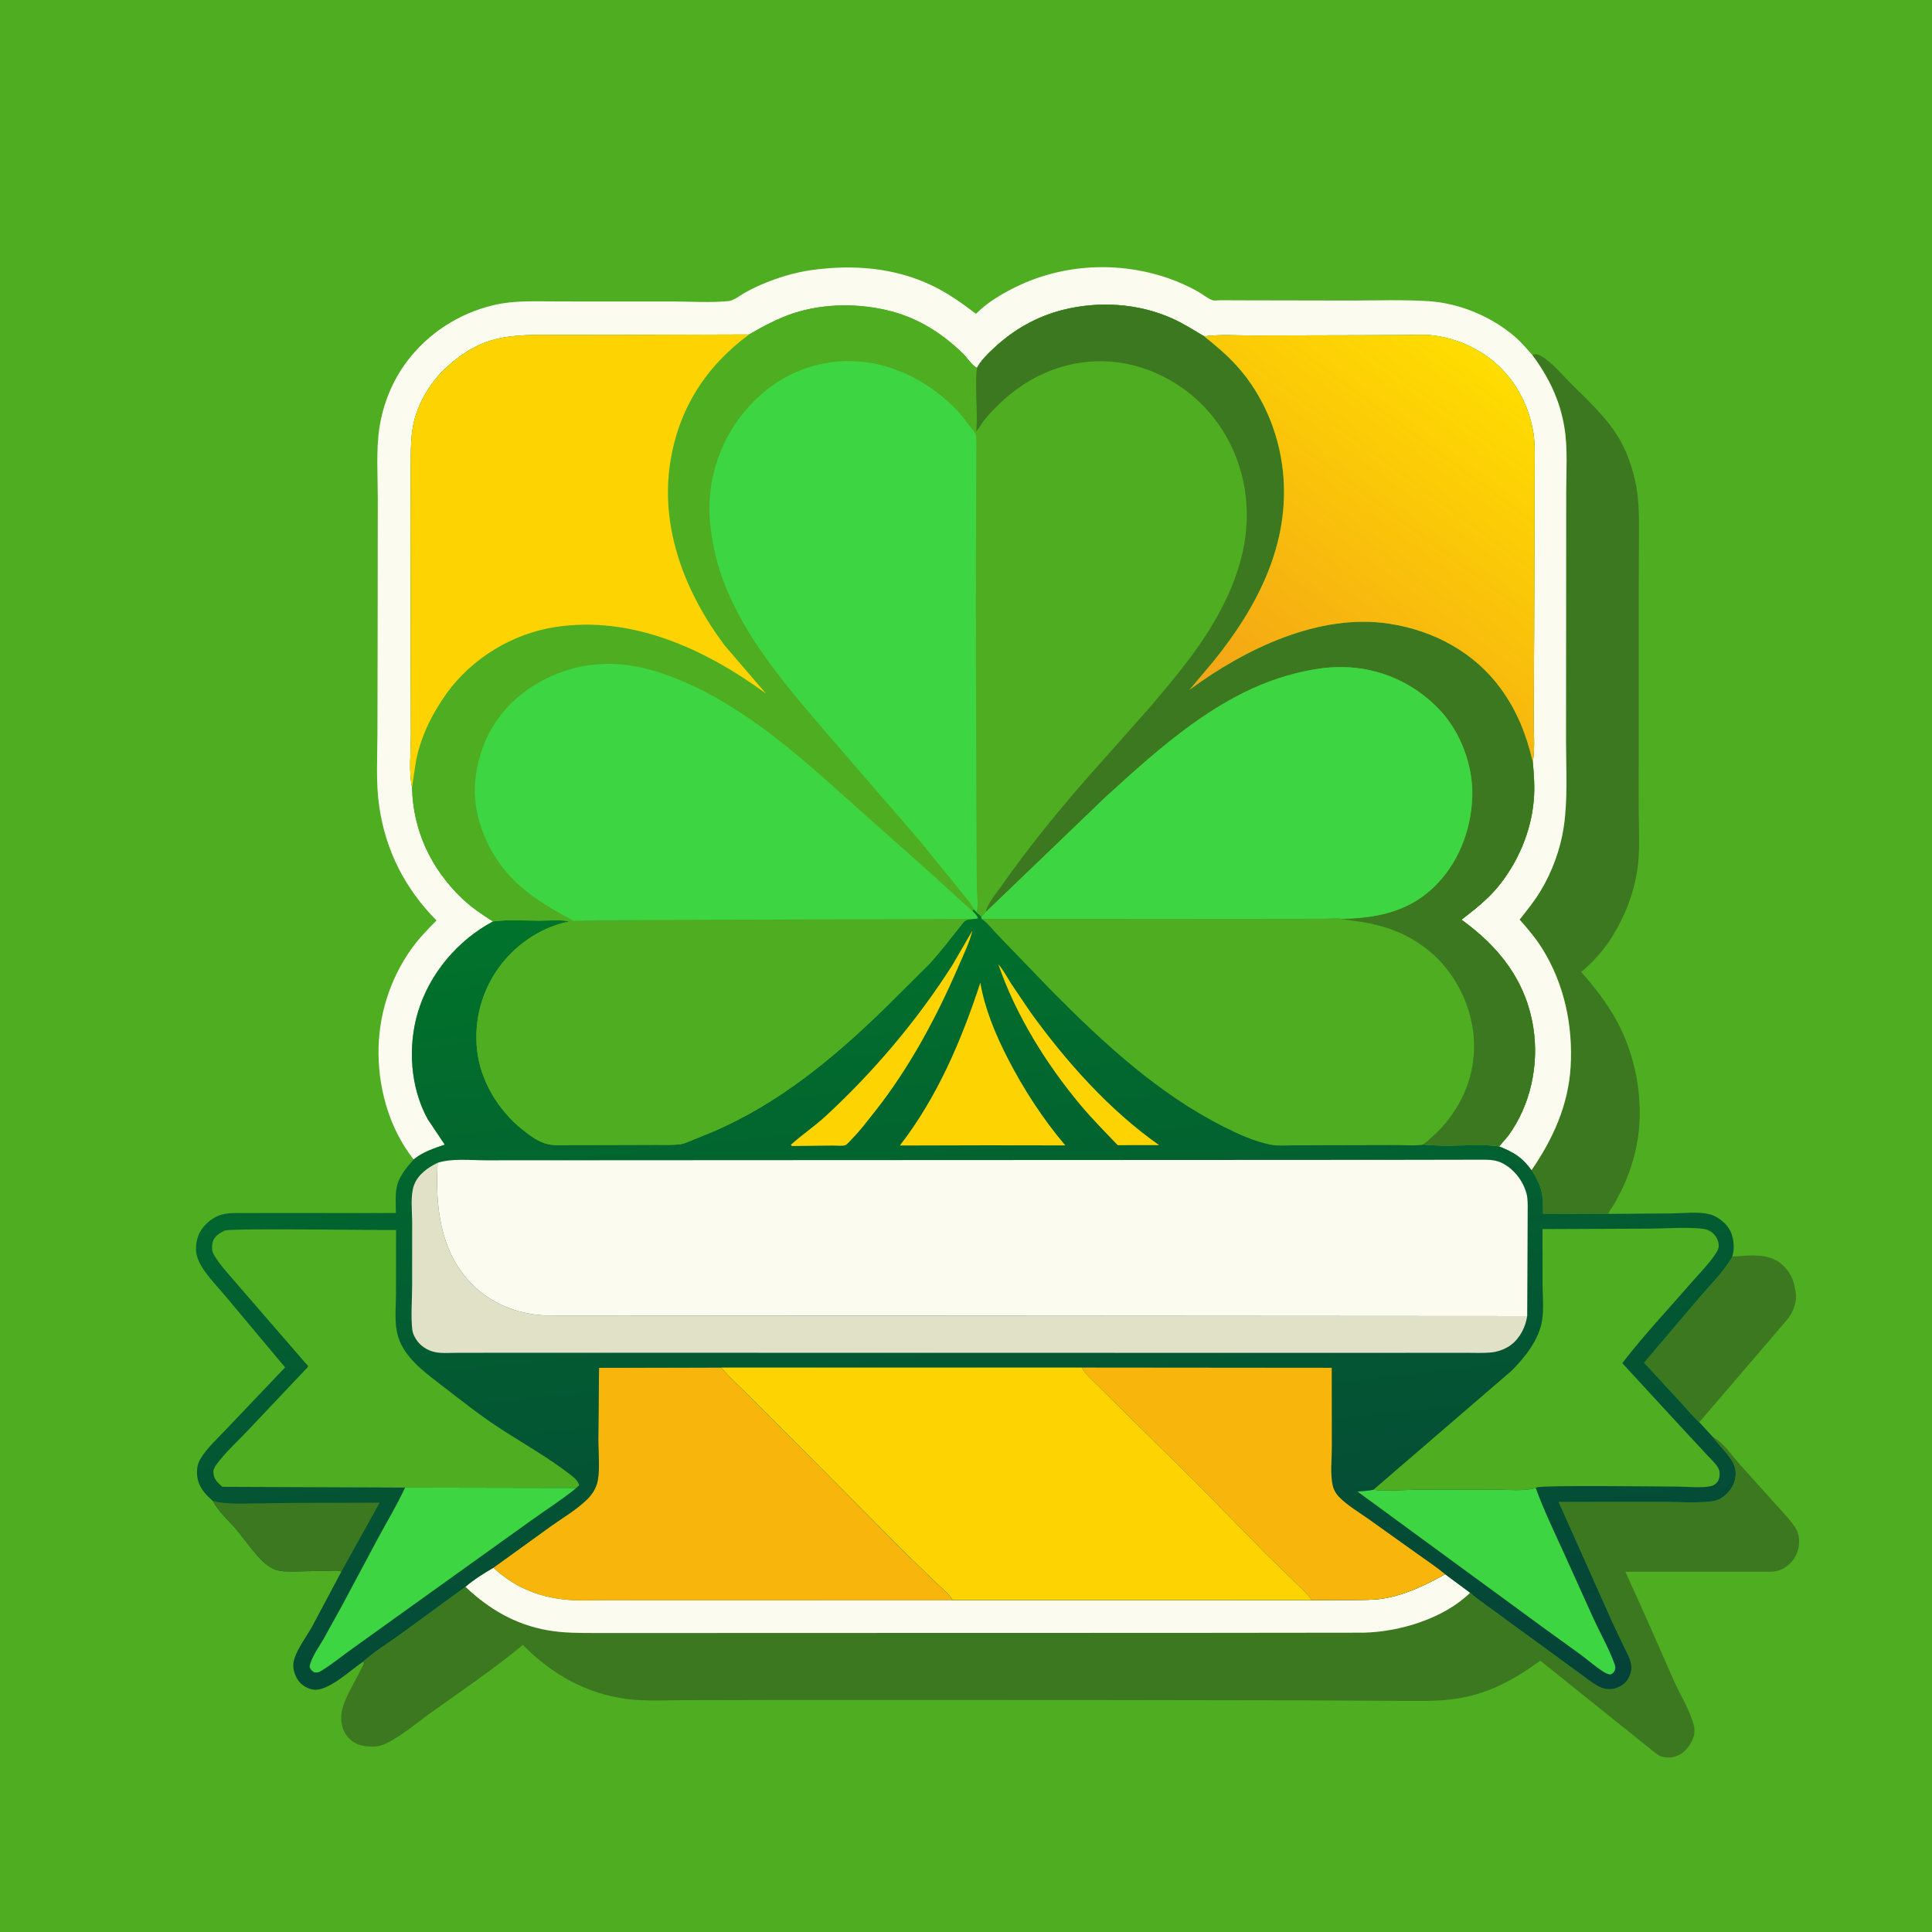
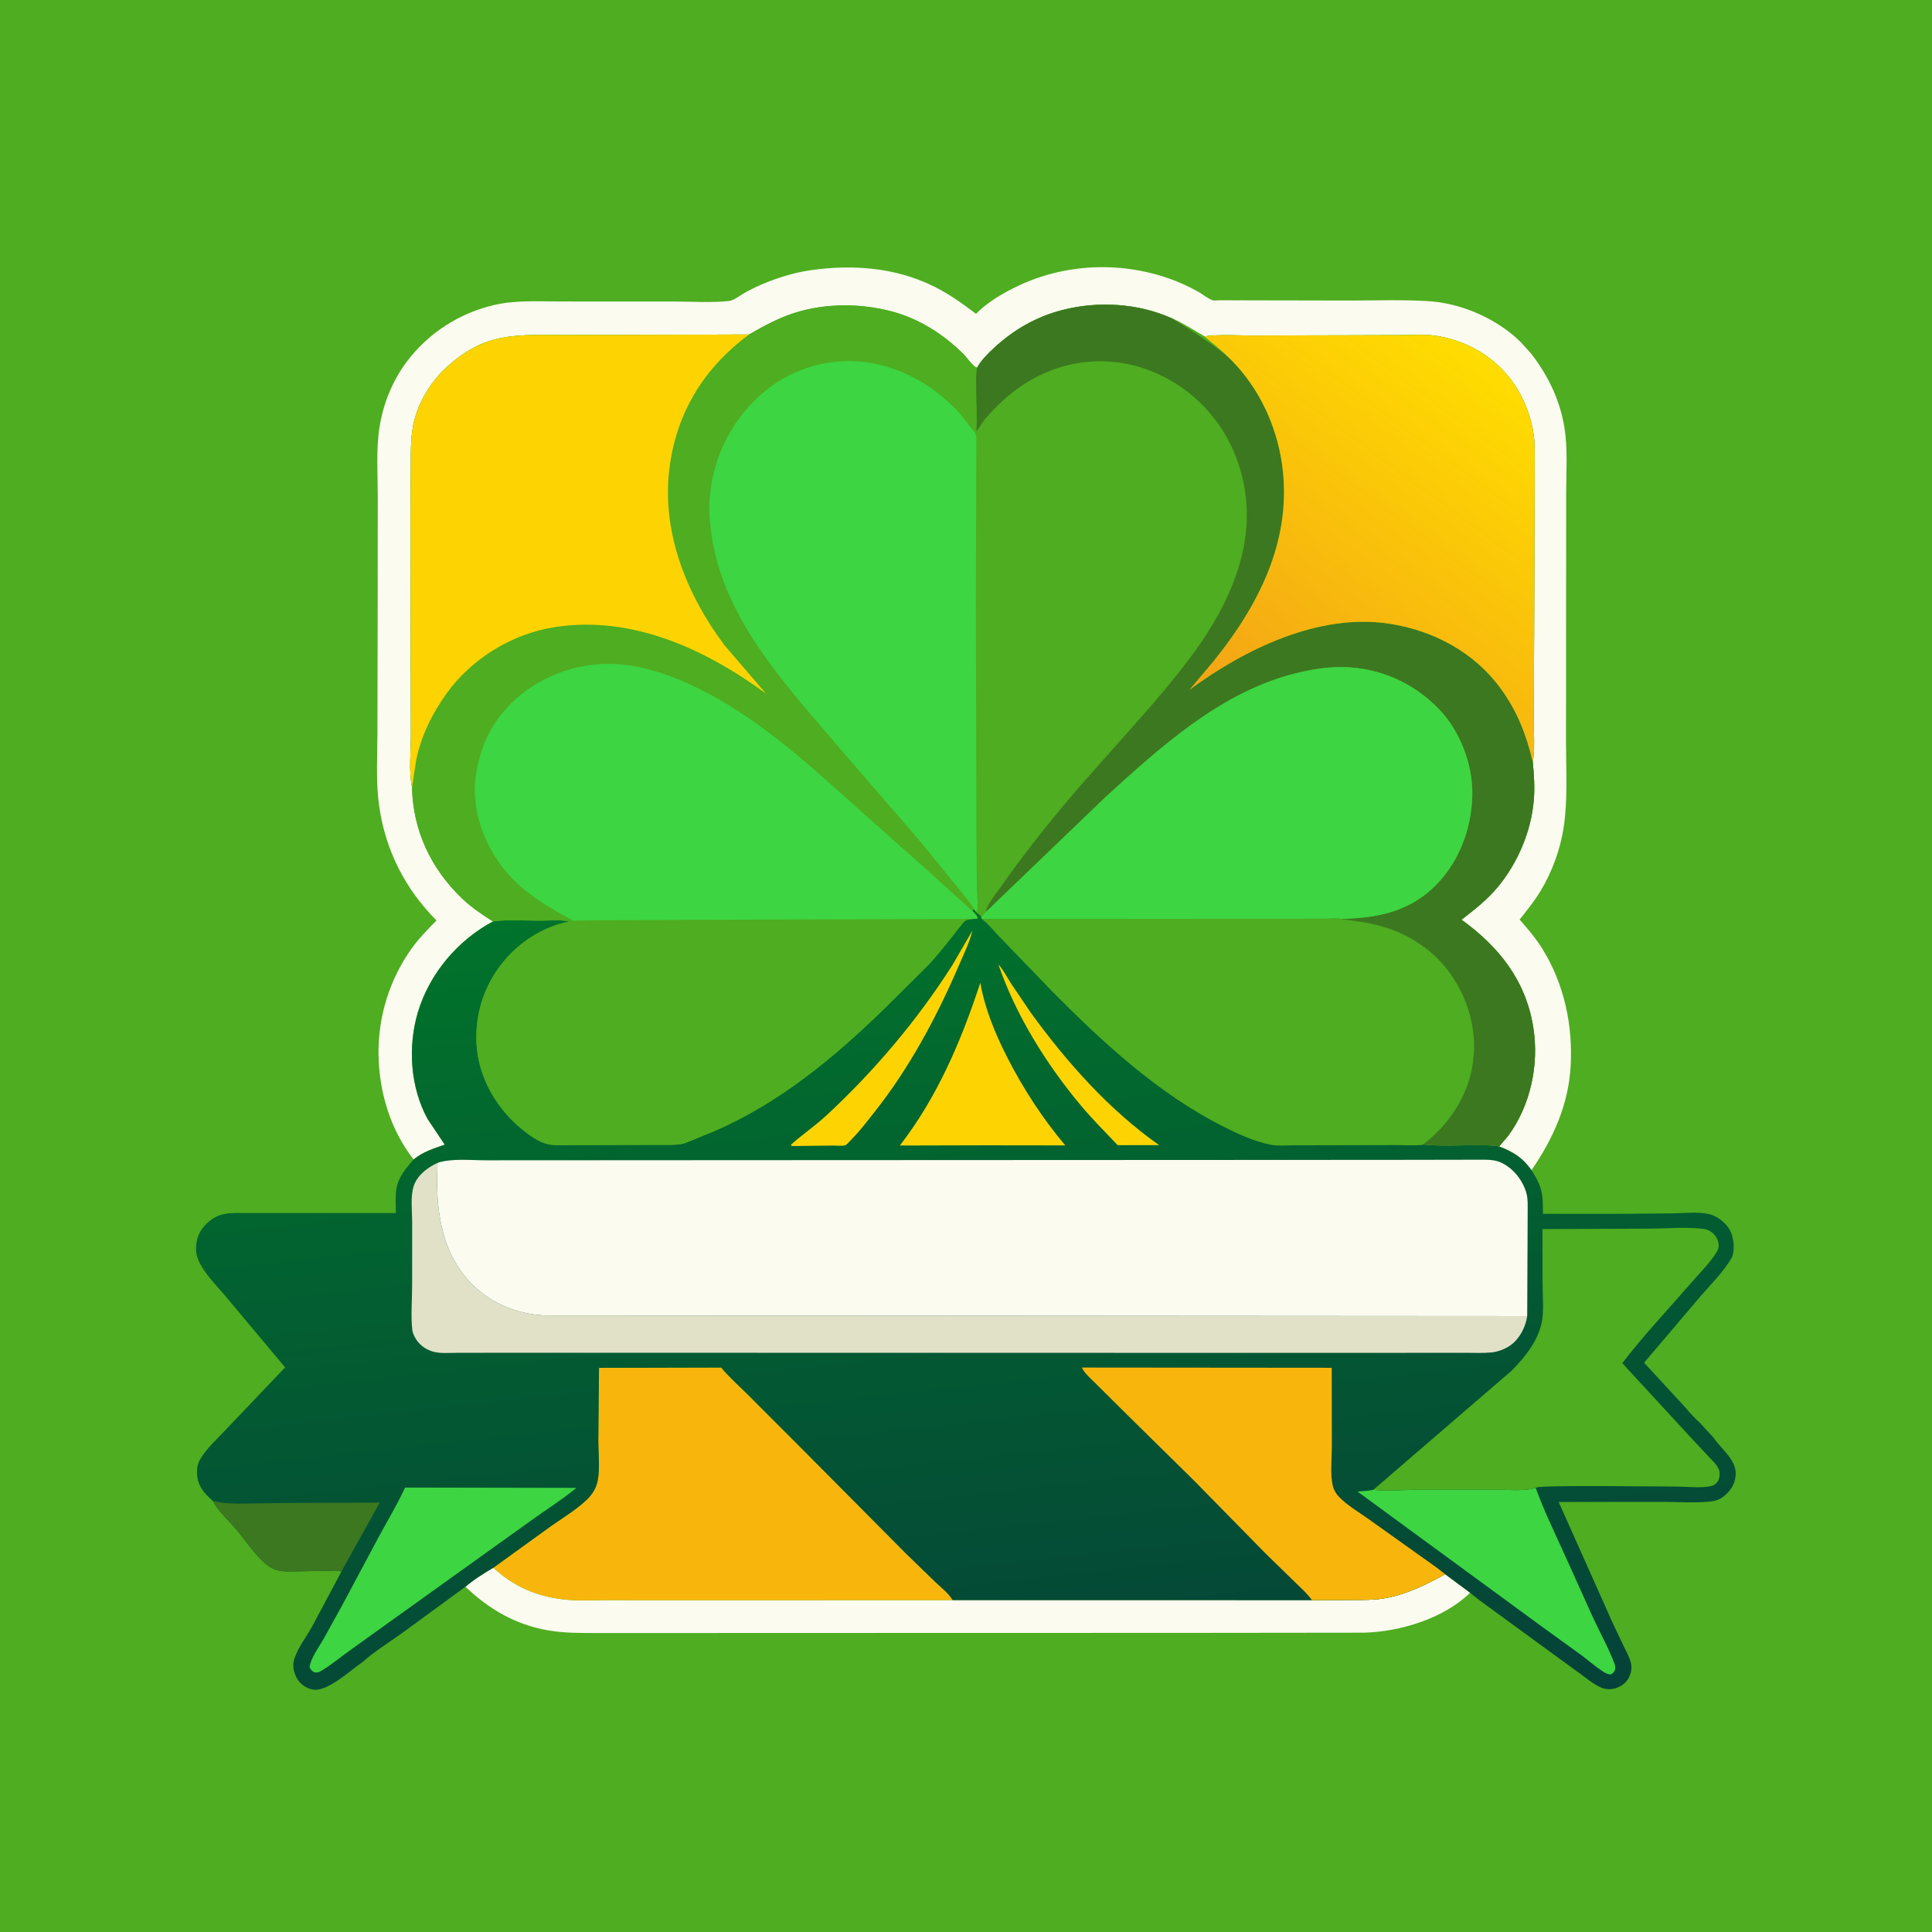
<svg xmlns="http://www.w3.org/2000/svg" version="1.1" style="display: block;" viewBox="0 0 2048 2048" width="1024" height="1024">
  <defs>
    <linearGradient id="Gradient1" gradientUnits="userSpaceOnUse" x1="967.028" y1="929.482" x2="1068.2" y2="1857.83">
      <stop class="stop0" offset="0" stop-opacity="1" stop-color="rgb(1,115,43)" />
      <stop class="stop1" offset="1" stop-opacity="1" stop-color="rgb(5,66,57)" />
    </linearGradient>
    <linearGradient id="Gradient2" gradientUnits="userSpaceOnUse" x1="1588.73" y1="389.072" x2="1321.78" y2="753.045">
      <stop class="stop0" offset="0" stop-opacity="1" stop-color="rgb(255,221,0)" />
      <stop class="stop1" offset="1" stop-opacity="1" stop-color="rgb(244,165,22)" />
    </linearGradient>
  </defs>
  <path transform="translate(0,0)" fill="rgb(78,173,32)" d="M -0 -0 L 2048 0 L 2048 2048 L -0 2048 L -0 -0 z" />
-   <path transform="translate(0,0)" fill="rgb(60,120,32)" d="M 1801.33 1507.61 C 1794.94 1502.16 1789.03 1494.64 1783.29 1488.45 L 1742.82 1444.52 L 1802.25 1374.53 C 1813.47 1361.5 1827.36 1347.88 1835.83 1332.95 L 1836.32 1332.07 C 1853.22 1330.85 1874.36 1327.9 1888.23 1339.74 C 1897.47 1347.63 1901.21 1356.03 1903.21 1368 L 1903.47 1369.43 C 1905.18 1379.27 1901.24 1389.69 1895.55 1397.61 L 1801.33 1507.61 z" />
-   <path transform="translate(0,0)" fill="rgb(60,120,32)" d="M 1624.17 376.178 C 1628.66 374.931 1630.11 375.456 1634.18 377.786 C 1644.97 383.96 1655.06 396.347 1663.9 405.22 C 1681.86 423.25 1701.7 441.027 1715.14 462.844 C 1723.75 476.81 1729.34 492.58 1733.06 508.5 C 1737.64 528.043 1737.4 546.502 1737.34 566.414 L 1737.13 622.064 L 1737.11 765.109 L 1737.06 857.84 C 1737.15 878.842 1738.71 900.342 1735.73 921.181 C 1732.01 947.106 1722.4 971.509 1708.54 993.637 C 1699.72 1007.72 1688.81 1019.63 1676.13 1030.33 C 1689.08 1045.05 1702 1061.44 1711.75 1078.5 C 1731.09 1112.33 1740.26 1153.06 1737.79 1191.85 C 1736.23 1216.43 1729.21 1240.97 1718.24 1262.96 C 1715.71 1268.02 1712.99 1273.18 1710.01 1278 C 1708.47 1280.47 1705.5 1283.98 1705.11 1286.77 L 1635.62 1286.7 C 1635.38 1278.4 1635.82 1269.07 1633.49 1261.08 L 1633 1259.5 C 1630.89 1252.41 1627.42 1246.63 1623.45 1240.47 C 1646.2 1207.38 1662.5 1171.51 1664.91 1130.88 C 1667.49 1087.27 1658.26 1043.2 1634.99 1005.82 C 1628.06 994.686 1619.56 984.586 1610.86 974.816 C 1618.44 965.187 1626.24 955.615 1632.64 945.143 C 1645.13 924.73 1654.12 900.257 1657.64 876.587 C 1662.02 847.056 1660.04 815.758 1660.03 785.919 L 1660.13 641.372 L 1660.21 522.53 C 1660.22 499.812 1662 475.295 1658.3 452.878 C 1653.52 423.989 1641.57 399.489 1624.17 376.178 z" />
  <path transform="translate(0,0)" fill="rgb(251,251,239)" d="M 438.479 1229.11 C 413.813 1197.76 401.802 1157.44 401.238 1117.79 C 400.669 1077.74 413.087 1037.91 436.388 1005.42 C 444.109 994.657 453.432 985.146 462.708 975.732 C 429.443 942.158 408.881 901.928 402.007 855.064 C 398.272 829.598 400.036 802.836 400.09 777.138 L 400.344 651.747 L 400.462 527.131 C 400.468 503.005 398.538 476.955 402.235 453.156 C 406.092 428.326 415.889 403.811 430.998 383.671 C 453.776 353.31 486.071 332.355 522.992 323.5 C 546.123 317.953 570.524 319.582 594.149 319.569 L 712.757 319.586 C 732.344 319.584 753.083 321.088 772.5 319.111 C 777.571 318.594 783.687 313.737 788.067 311.179 C 794.179 307.61 800.456 304.529 806.949 301.713 C 823.51 294.531 842.292 288.8 860.165 286.304 C 903.92 280.196 948.735 283.507 988.875 303.099 C 1005.4 311.165 1020.01 321.563 1034.59 332.642 L 1038.93 328.526 C 1050.32 318.332 1064.12 310.327 1077.84 303.703 C 1127.7 279.636 1185.96 276.843 1238.3 294.889 C 1249.18 298.64 1259.95 303.51 1269.98 309.152 C 1274.63 311.766 1280.44 316.539 1285.27 318.242 C 1287.07 318.875 1291.46 318.265 1293.64 318.273 L 1322.83 318.378 L 1432.53 318.587 C 1459.43 318.484 1486.7 317.603 1513.56 319.186 C 1547.11 321.165 1581.75 335.719 1606.95 357.844 C 1613.22 363.347 1618.6 369.982 1624.17 376.178 C 1641.57 399.489 1653.52 423.989 1658.3 452.878 C 1662 475.295 1660.22 499.812 1660.21 522.53 L 1660.13 641.372 L 1660.03 785.919 C 1660.04 815.758 1662.02 847.056 1657.64 876.587 C 1654.12 900.257 1645.13 924.73 1632.64 945.143 C 1626.24 955.615 1618.44 965.187 1610.86 974.816 C 1619.56 984.586 1628.06 994.686 1634.99 1005.82 C 1658.26 1043.2 1667.49 1087.27 1664.91 1130.88 C 1662.5 1171.51 1646.2 1207.38 1623.45 1240.47 C 1613.62 1226.79 1604.45 1221.32 1589.17 1215.27 L 1598.67 1204.07 C 1622.54 1171.71 1631.62 1128.45 1625.31 1088.94 C 1617.37 1039.31 1589.07 1003.77 1549.26 974.93 C 1562.89 964.395 1576.73 953.547 1587.76 940.202 C 1608.97 914.535 1623.06 881.427 1625.87 848.139 C 1627.02 834.619 1626.06 820.746 1624.75 807.269 L 1625.33 804.284 C 1627.07 790.863 1625.71 775.36 1625.79 761.779 L 1626.26 668.95 L 1626.68 533.521 L 1626.81 490.057 C 1626.82 479.911 1627.1 469.744 1625.57 459.682 C 1622.31 438.278 1613.51 417.481 1600.11 400.451 C 1580.79 375.902 1551.75 360.083 1521 355.813 C 1509.92 354.275 1498.21 355.125 1487.03 355.215 L 1431.83 355.388 L 1329.27 355.648 C 1312.13 355.706 1293.51 354.282 1276.55 356.543 C 1265.29 349.85 1254.19 342.779 1242.21 337.428 C 1206.48 321.481 1164.57 318.924 1126.76 328.486 C 1098.78 335.565 1074.53 349.427 1053.5 369.062 C 1047.21 374.932 1040.48 381.457 1036.19 389.01 L 1035.71 389.953 C 1030.72 387.837 1024.91 378.867 1020.89 374.92 C 999.496 353.93 974.299 337.826 945.168 330.095 C 911.958 321.282 874.043 321.271 841.221 332.022 C 824.424 337.523 809.281 345.767 794.042 354.572 L 657.175 355.029 L 591.95 355.107 C 568.813 355.151 545.853 353.989 523.272 360.115 C 503.133 365.578 484.467 378.181 469.788 392.788 C 455.602 406.903 443.948 426.518 439.076 446 C 435.254 461.284 435.553 477.123 435.446 492.765 L 435.22 544.143 L 435.385 707.143 L 435.586 780.3 C 435.504 797.439 433.219 817.747 436.774 834.423 C 437.683 880.13 456.695 920.608 489.55 952.166 C 499.561 961.781 510.888 969.387 522.581 976.782 C 485.024 996.862 455.215 1032.19 443.004 1073 C 432.113 1109.4 434.898 1152.78 453.373 1186.3 L 471.494 1213.4 C 459.761 1217.39 448.168 1221.09 438.479 1229.11 z" />
-   <path transform="translate(0,0)" fill="rgb(60,120,32)" d="M 523.02 1661.86 L 583.766 1617.99 C 596.572 1608.92 611.815 1599.95 622.877 1588.88 C 628.188 1583.56 632.122 1577.11 633.561 1569.67 C 636.146 1556.31 634.219 1539.76 634.232 1526 L 634.995 1449.97 L 764.496 1449.65 C 773.191 1460.24 783.986 1469.6 793.695 1479.31 L 845.758 1531.41 L 960.363 1646.81 L 991.868 1677.37 C 997.631 1682.86 1005.93 1689.16 1009.8 1696.16 L 1390.71 1696.22 L 1433.98 1696.06 C 1444.65 1695.99 1455.47 1696.22 1466.04 1694.54 C 1489.62 1690.78 1511.2 1680.18 1531.9 1668.73 L 1558.41 1688.39 C 1568.39 1696.88 1579.53 1704.3 1590 1712.19 L 1671.17 1771.39 C 1679.15 1776.87 1687.27 1784.17 1695.96 1788.34 C 1701.81 1791.14 1708.26 1791.37 1714.33 1788.99 C 1720.22 1786.69 1724.9 1782.68 1727.38 1776.8 C 1729.31 1772.19 1729.93 1767.96 1728.84 1763.03 C 1727.51 1757.04 1723.96 1750.71 1721.26 1745.2 L 1708.97 1719.22 L 1652.24 1592.14 L 1763.2 1592.06 C 1779.06 1592.07 1795.87 1593.32 1811.57 1591.82 C 1816.57 1591.34 1820.71 1590.57 1824.96 1587.8 C 1831.5 1583.54 1837.62 1576.15 1839.14 1568.38 L 1839.37 1567.03 L 1839.62 1565.71 C 1842.44 1548.93 1825.78 1537.24 1817.11 1525.07 L 1816.31 1523.93 C 1818 1524.71 1819.33 1525.36 1820.82 1526.5 C 1829.77 1533.41 1836.39 1543.64 1843.97 1552 L 1882.77 1595.14 C 1889.49 1602.73 1896.98 1610.12 1902.56 1618.6 C 1905.14 1622.53 1906.67 1626.29 1907.01 1631 C 1907.69 1640.32 1905.3 1648.76 1898.91 1655.77 C 1892.96 1662.31 1886.42 1665.75 1877.5 1666.06 L 1722.95 1666.12 L 1743.32 1711.14 L 1774.48 1781.86 C 1781.33 1796.97 1791.95 1813.86 1795.72 1829.88 C 1796.79 1834.45 1796.18 1839.07 1794.42 1843.37 C 1791.42 1850.72 1785.54 1858.12 1778.02 1861.19 C 1772.22 1863.55 1765.69 1863.79 1759.84 1861.39 C 1757.5 1860.44 1755.62 1858.9 1753.65 1857.35 L 1632.84 1760.42 C 1604.18 1781.07 1577.03 1796.07 1541.5 1801.01 C 1521.78 1803.75 1500.91 1802.93 1481.03 1802.97 L 1381.81 1802.43 L 1144.06 1802.05 L 819.751 1802.04 L 723.804 1802.24 C 704.927 1802.3 685.227 1803.44 666.5 1801.25 C 622.637 1796.12 584.914 1774.94 554.344 1743.67 C 523.653 1769.02 489.929 1791.91 457.5 1815.01 C 441.657 1826.3 425.482 1840.68 407.832 1848.76 C 401.69 1851.58 395.553 1851.83 388.915 1851.17 C 380.041 1850.28 373.614 1847.34 367.919 1840.34 C 362.715 1833.95 360.892 1824.59 361.959 1816.57 C 363.998 1801.27 375.682 1784.41 382.193 1770.4 C 382.842 1769.01 385.469 1764.46 385.482 1763.15 C 385.488 1762.54 385.047 1762.01 384.829 1761.44 C 396.588 1750.92 411.304 1741.8 424.179 1732.58 L 493.379 1682.05 C 502.17 1674.48 513.015 1667.69 523.02 1661.86 z" />
  <path transform="translate(0,0)" fill="rgb(251,251,239)" d="M 493.379 1682.05 C 502.17 1674.48 513.015 1667.69 523.02 1661.86 C 544.63 1681.82 569.034 1692.3 598 1695.52 C 613.039 1697.19 628.978 1696.17 644.134 1696.19 L 729.217 1696.26 L 1009.8 1696.16 L 1390.71 1696.22 L 1433.98 1696.06 C 1444.65 1695.99 1455.47 1696.22 1466.04 1694.54 C 1489.62 1690.78 1511.2 1680.18 1531.9 1668.73 L 1558.41 1688.39 C 1530.52 1715.73 1483.83 1729.79 1445.69 1730.71 L 1256.78 1730.92 L 870.123 1731.01 L 687.941 1731.08 L 631.845 1731.07 C 614.43 1731.04 597.625 1731.18 580.406 1728.15 C 546.12 1722.1 518.301 1705.72 493.379 1682.05 z" />
  <path transform="translate(0,0)" fill="rgb(248,182,12)" d="M 523.02 1661.86 L 583.766 1617.99 C 596.572 1608.92 611.815 1599.95 622.877 1588.88 C 628.188 1583.56 632.122 1577.11 633.561 1569.67 C 636.146 1556.31 634.219 1539.76 634.232 1526 L 634.995 1449.97 L 764.496 1449.65 C 773.191 1460.24 783.986 1469.6 793.695 1479.31 L 845.758 1531.41 L 960.363 1646.81 L 991.868 1677.37 C 997.631 1682.86 1005.93 1689.16 1009.8 1696.16 L 729.217 1696.26 L 644.134 1696.19 C 628.978 1696.17 613.039 1697.19 598 1695.52 C 569.034 1692.3 544.63 1681.82 523.02 1661.86 z" />
  <path transform="translate(0,0)" fill="url(#Gradient1)" d="M 1032.37 963.621 L 1034.9 966.703 C 1036.88 969.368 1038.82 969.188 1040.32 972.163 L 1040.87 974.169 L 1350.93 973.938 L 1405.61 973.863 C 1409.14 973.86 1418.66 972.792 1421.7 974.056 C 1431.78 975.898 1441.96 976.692 1452.03 978.786 C 1475.75 983.719 1495.57 992.341 1514.5 1007.57 C 1541.07 1028.95 1558.89 1063.32 1562.07 1097.18 C 1565.34 1131.86 1554.3 1164.23 1532.13 1190.87 C 1525.14 1199.27 1517.22 1206.36 1508.77 1213.25 C 1527.14 1215.15 1546.36 1213.88 1564.85 1214 C 1572.47 1214.05 1581.75 1213.65 1589.17 1215.27 C 1604.45 1221.32 1613.62 1226.79 1623.45 1240.47 C 1627.42 1246.63 1630.89 1252.41 1633 1259.5 L 1633.49 1261.08 C 1635.82 1269.07 1635.38 1278.4 1635.62 1286.7 L 1705.11 1286.77 L 1771.63 1286.28 C 1784.06 1286.16 1799.93 1284.16 1812 1287.09 C 1818.3 1288.62 1824.5 1292.86 1828.95 1297.5 C 1833.61 1302.37 1836.11 1307.91 1837.14 1314.5 L 1837.41 1316.19 C 1838.26 1321.89 1837.8 1326.54 1836.32 1332.07 L 1835.83 1332.95 C 1827.36 1347.88 1813.47 1361.5 1802.25 1374.53 L 1742.82 1444.52 L 1783.29 1488.45 C 1789.03 1494.64 1794.94 1502.16 1801.33 1507.61 L 1816.31 1523.93 L 1817.11 1525.07 C 1825.78 1537.24 1842.44 1548.93 1839.62 1565.71 L 1839.37 1567.03 L 1839.14 1568.38 C 1837.62 1576.15 1831.5 1583.54 1824.96 1587.8 C 1820.71 1590.57 1816.57 1591.34 1811.57 1591.82 C 1795.87 1593.32 1779.06 1592.07 1763.2 1592.06 L 1652.24 1592.14 L 1708.97 1719.22 L 1721.26 1745.2 C 1723.96 1750.71 1727.51 1757.04 1728.84 1763.03 C 1729.93 1767.96 1729.31 1772.19 1727.38 1776.8 C 1724.9 1782.68 1720.22 1786.69 1714.33 1788.99 C 1708.26 1791.37 1701.81 1791.14 1695.96 1788.34 C 1687.27 1784.17 1679.15 1776.87 1671.17 1771.39 L 1590 1712.19 C 1579.53 1704.3 1568.39 1696.88 1558.41 1688.39 L 1531.9 1668.73 C 1511.2 1680.18 1489.62 1690.78 1466.04 1694.54 C 1455.47 1696.22 1444.65 1695.99 1433.98 1696.06 L 1390.71 1696.22 L 1009.8 1696.16 C 1005.93 1689.16 997.631 1682.86 991.868 1677.37 L 960.363 1646.81 L 845.758 1531.41 L 793.695 1479.31 C 783.986 1469.6 773.191 1460.24 764.496 1449.65 L 634.995 1449.97 L 634.232 1526 C 634.219 1539.76 636.146 1556.31 633.561 1569.67 C 632.122 1577.11 628.188 1583.56 622.877 1588.88 C 611.815 1599.95 596.572 1608.92 583.766 1617.99 L 523.02 1661.86 C 513.015 1667.69 502.17 1674.48 493.379 1682.05 L 424.179 1732.58 C 411.304 1741.8 396.588 1750.92 384.829 1761.44 C 372.709 1769.96 359.13 1782.39 345.726 1788.31 C 338.617 1791.45 333.241 1792.51 325.912 1789.2 C 318.854 1786 314.553 1780.57 312.199 1773.25 C 310.658 1768.45 310.431 1763.32 311.975 1758.5 C 315.731 1746.76 324.769 1735.18 330.801 1724.31 L 361.863 1666.03 C 358.784 1664.32 353.493 1665.08 349.925 1665.07 L 312.844 1665.78 C 306.774 1665.8 299.338 1666.13 293.491 1664.39 C 288.225 1662.83 284.111 1660.1 280.047 1656.44 C 269.446 1646.9 260.393 1633.17 251.211 1622.19 C 243.07 1612.45 231.434 1602.27 225.65 1591.07 L 221.766 1587.52 C 214.058 1580.28 208.98 1572.25 208.845 1561.43 C 208.774 1555.72 209.528 1551.56 212.418 1546.56 C 218.864 1535.41 231.181 1524.34 239.995 1514.87 L 302.239 1449.47 L 239.195 1374.18 C 229.979 1363.05 215.537 1348.85 210.184 1335.47 L 209.678 1334.14 C 208.307 1330.64 207.838 1327.73 207.804 1323.99 C 207.712 1313.72 211.091 1304.82 218.5 1297.57 C 224.231 1291.96 230.421 1288.26 238.297 1286.79 C 245.707 1285.41 253.553 1285.89 261.069 1285.87 L 294.738 1285.81 L 419.656 1285.89 C 419.665 1277.54 418.877 1267.81 420.312 1259.62 C 422.439 1247.48 430.615 1238.04 438.479 1229.11 C 448.168 1221.09 459.761 1217.39 471.494 1213.4 L 453.373 1186.3 C 434.898 1152.78 432.113 1109.4 443.004 1073 C 455.215 1032.19 485.024 996.862 522.581 976.782 C 538.55 974.571 556.051 975.943 572.202 975.967 C 582.02 975.981 593.887 974.602 603.354 976.825 L 599 977.852 C 571.133 984.337 545.389 1002.63 528.732 1025.74 C 510.624 1050.86 502.493 1081.26 505.599 1112.14 C 508.928 1145.24 527.905 1176.56 553.546 1197.23 C 561.217 1203.41 570.314 1210.24 580.032 1212.68 C 588.2 1214.74 597.92 1213.82 606.292 1213.82 L 651.832 1213.71 L 696.773 1213.58 C 704.876 1213.52 713.812 1214 721.821 1212.83 C 725.496 1212.29 729.518 1210.33 733 1208.99 L 756.824 1199.22 C 825.937 1169.43 884.188 1121.11 937.692 1069 L 985.001 1021.99 C 997.414 1008.39 1008.44 993.906 1019.84 979.5 C 1023.99 974.259 1025.75 974.866 1032.07 974.045 C 1033.75 974.032 1034.85 973.754 1036.44 973.312 C 1035.63 970.244 1032.87 968.023 1030.7 965.736 L 1032.37 963.621 z" />
  <path transform="translate(0,0)" fill="rgb(253,212,2)" d="M 1058.32 1022.24 C 1063.53 1028.15 1067.42 1035.72 1071.65 1042.41 L 1092.72 1073.52 C 1130.62 1125.87 1175.69 1176.52 1228.72 1213.91 L 1184.8 1213.92 C 1171.61 1200.08 1157.94 1186.39 1145.67 1171.73 C 1109.4 1128.39 1076.64 1075.98 1058.32 1022.24 z" />
  <path transform="translate(0,0)" fill="rgb(253,212,2)" d="M 1030.84 986.442 C 1027.68 999.128 1021.36 1012.01 1016.16 1024.07 C 992.719 1078.49 963.794 1132.45 926.852 1178.97 C 919.42 1188.33 911.954 1198.33 903.576 1206.82 C 902.281 1208.14 897.549 1213.61 896.008 1214.05 C 892.632 1215.04 886.048 1214.27 882.387 1214.34 L 839.5 1214.84 L 838.312 1213.52 C 850.404 1202.71 863.861 1193.63 875.845 1182.55 C 926.515 1135.7 972.227 1081.58 1009.38 1023.36 L 1030.84 986.442 z" />
  <path transform="translate(0,0)" fill="rgb(60,120,32)" d="M 225.65 1591.07 L 227.256 1591.45 C 239.109 1594.25 250.851 1593.91 262.938 1593.8 L 307.672 1593.17 L 402.484 1592.89 L 361.863 1666.03 C 358.784 1664.32 353.493 1665.08 349.925 1665.07 L 312.844 1665.78 C 306.774 1665.8 299.338 1666.13 293.491 1664.39 C 288.225 1662.83 284.111 1660.1 280.047 1656.44 C 269.446 1646.9 260.393 1633.17 251.211 1622.19 C 243.07 1612.45 231.434 1602.27 225.65 1591.07 z" />
  <path transform="translate(0,0)" fill="rgb(253,212,2)" d="M 1039.17 1041.74 C 1043.99 1069.52 1055.21 1096.41 1067.98 1121.38 C 1084.84 1154.32 1105.34 1185.92 1129.26 1214.17 L 1046.31 1214.06 L 953.887 1214.3 C 993.653 1162.89 1019.08 1103.08 1039.17 1041.74 z" />
  <path transform="translate(0,0)" fill="rgb(61,213,66)" d="M 429.418 1576.88 L 610.975 1577.22 L 609.798 1578.19 C 595.19 1590.08 578.819 1600.45 563.489 1611.43 L 467.061 1680.54 L 373.195 1747.85 C 362.423 1755.41 351.76 1764.47 340.5 1771.17 C 337.552 1772.92 336.466 1773.1 333.05 1772.73 C 330.371 1770.91 329.435 1770.12 328.147 1767 C 329.698 1757.23 338.404 1745.4 343.305 1736.85 L 362.377 1702.35 L 401.377 1629.35 C 410.732 1612.02 421.194 1594.76 429.418 1576.88 z" />
  <path transform="translate(0,0)" fill="rgb(61,213,66)" d="M 1627.91 1577.29 C 1636.4 1600.63 1647.19 1622.99 1657.48 1645.56 L 1688.95 1715.32 C 1696.36 1731.32 1705.58 1747.57 1711.57 1764.09 C 1712.54 1766.78 1712.73 1768.88 1711.35 1771.48 C 1710.32 1773.42 1709.27 1773.79 1707.5 1774.99 C 1703.95 1774.84 1701.66 1773.41 1698.71 1771.5 C 1690.8 1766.38 1683.61 1760 1676.05 1754.36 L 1634.2 1724.07 L 1439.08 1581.16 C 1444.55 1580.62 1450.42 1580.42 1455.78 1579.27 C 1471.36 1581.03 1488.98 1579.18 1504.75 1579.14 L 1583.14 1578.99 C 1596.5 1578.96 1615.27 1581.18 1627.91 1577.29 z" />
  <path transform="translate(0,0)" fill="rgb(248,182,12)" d="M 1146.8 1449.67 L 1411.69 1449.91 L 1411.82 1533.67 C 1411.83 1546.15 1409.88 1563.01 1412.86 1575 L 1413.14 1576.16 C 1414.2 1580.13 1416.77 1584.09 1419.63 1586.99 C 1428.48 1595.99 1440.98 1603.33 1451.3 1610.67 L 1502.79 1647.39 C 1512.52 1654.36 1522.68 1661.1 1531.9 1668.73 C 1511.2 1680.18 1489.62 1690.78 1466.04 1694.54 C 1455.47 1696.22 1444.65 1695.99 1433.98 1696.06 L 1390.71 1696.22 C 1385.8 1689.15 1378.76 1683.08 1372.64 1677.06 L 1341.1 1646.28 L 1265.41 1569.17 L 1193.94 1498.81 L 1162.12 1467.21 C 1157.12 1462.14 1149.86 1456.05 1146.8 1449.67 z" />
  <path transform="translate(0,0)" fill="rgb(225,225,199)" d="M 1618.9 1395.09 L 1618.02 1399.5 C 1615.35 1410.78 1608.47 1422.08 1598.18 1428 C 1592.99 1430.99 1586.92 1433.05 1580.94 1433.64 C 1572.07 1434.51 1562.75 1434 1553.82 1434.02 L 1508.11 1434.06 L 1357.49 1434.09 L 670.588 1433.99 L 529.794 1433.99 L 484.025 1434.04 C 475.88 1434.04 466.459 1435.03 458.588 1432.66 C 450.462 1430.21 443.492 1424.85 439.635 1417.23 C 438.519 1415.02 437.348 1412.41 437.066 1409.92 C 435.359 1394.84 436.89 1377.57 436.88 1362.26 L 436.915 1296.19 C 436.936 1284.16 434.814 1267.68 438.796 1256.56 C 442.859 1245.21 453.47 1237.58 463.904 1232.63 C 461.441 1276.35 465.881 1322.88 496.244 1356.95 C 517.2 1380.46 546.19 1392.73 577.248 1394.41 L 1618.9 1395.09 z" />
  <path transform="translate(0,0)" fill="rgb(78,173,32)" d="M 1455.78 1579.27 L 1602.17 1453.18 C 1616.67 1438.65 1631.77 1419.83 1634.79 1398.94 C 1636.53 1386.9 1635.25 1373.46 1635.17 1361.22 L 1635.11 1302.88 L 1748.41 1302.41 C 1766.19 1302.3 1785.64 1300.65 1803.25 1302.36 C 1807.3 1302.76 1810.65 1303.45 1814 1305.83 C 1818.08 1308.73 1820.94 1313.25 1821.73 1318.2 C 1822.3 1321.71 1821.54 1324.37 1819.67 1327.38 C 1812.44 1339.06 1801.08 1350.19 1792.02 1360.66 C 1767.9 1388.54 1742.1 1415.75 1719.69 1445.02 L 1787.39 1518.5 L 1810.4 1543.22 C 1814.17 1547.29 1819.64 1552.2 1821.93 1557.3 C 1823.46 1560.71 1823.14 1566.02 1821.46 1569.33 C 1820.12 1571.98 1817.32 1574.37 1814.47 1575.13 C 1804.43 1577.77 1789.03 1575.88 1778.37 1575.87 C 1760.14 1575.85 1635.29 1574.12 1628.86 1576.77 L 1627.91 1577.29 C 1615.27 1581.18 1596.5 1578.96 1583.14 1578.99 L 1504.75 1579.14 C 1488.98 1579.18 1471.36 1581.03 1455.78 1579.27 z" />
-   <path transform="translate(0,0)" fill="rgb(78,173,32)" d="M 429.418 1576.88 L 235.808 1576.1 C 231.052 1572.28 226.587 1567.82 226.191 1561.33 C 225.973 1557.77 227.493 1555.16 229.507 1552.38 C 238.845 1539.5 251.861 1527.88 262.81 1516.27 L 323.938 1451.61 C 325.079 1450.45 326.134 1449.71 326.64 1448.16 L 253.867 1364.16 C 245.118 1353.61 234.252 1342.72 227.244 1330.97 C 225.519 1328.07 224.658 1325.69 224.772 1322.3 C 224.967 1316.48 226.179 1312.82 230.754 1308.95 C 232.699 1307.3 234.76 1306.22 237 1305.06 L 237.979 1304.52 C 243.614 1301.66 400.113 1304.22 419.842 1303.85 L 419.749 1372.48 C 419.745 1385.93 417.832 1403.21 421.793 1416 L 422.265 1417.59 C 429.394 1440.76 453.911 1457.45 472.217 1471.64 C 490.4 1485.73 508.642 1500.1 527.874 1512.74 C 553.254 1529.42 580.414 1544.42 604.402 1563.03 C 608.173 1565.95 612.86 1569.66 613.969 1574.5 L 610.975 1577.22 L 429.418 1576.88 z" />
  <path transform="translate(0,0)" fill="rgb(78,173,32)" d="M 1040.87 974.169 L 1350.93 973.938 L 1405.61 973.863 C 1409.14 973.86 1418.66 972.792 1421.7 974.056 C 1431.78 975.898 1441.96 976.692 1452.03 978.786 C 1475.75 983.719 1495.57 992.341 1514.5 1007.57 C 1541.07 1028.95 1558.89 1063.32 1562.07 1097.18 C 1565.34 1131.86 1554.3 1164.23 1532.13 1190.87 C 1525.14 1199.27 1517.22 1206.36 1508.77 1213.25 C 1507.91 1213.5 1507.48 1213.66 1506.5 1213.74 C 1497.4 1214.52 1487.63 1213.83 1478.47 1213.85 L 1420.2 1213.98 L 1372.16 1214.07 C 1363.92 1214.07 1354.47 1214.99 1346.45 1213.37 C 1329.51 1209.96 1312.39 1202.09 1297.03 1194.34 C 1227.92 1159.49 1169.6 1105.65 1115.53 1051.07 L 1059.92 993.477 C 1054.1 987.556 1048.36 980.108 1041.94 975.005 L 1040.87 974.169 z" />
-   <path transform="translate(0,0)" fill="rgb(253,212,2)" d="M 764.496 1449.65 L 1146.8 1449.67 C 1149.86 1456.05 1157.12 1462.14 1162.12 1467.21 L 1193.94 1498.81 L 1265.41 1569.17 L 1341.1 1646.28 L 1372.64 1677.06 C 1378.76 1683.08 1385.8 1689.15 1390.71 1696.22 L 1009.8 1696.16 C 1005.93 1689.16 997.631 1682.86 991.868 1677.37 L 960.363 1646.81 L 845.758 1531.41 L 793.695 1479.31 C 783.986 1469.6 773.191 1460.24 764.496 1449.65 z" />
  <path transform="translate(0,0)" fill="rgb(251,251,239)" d="M 463.904 1232.63 C 479.109 1227.67 499.334 1229.99 515.252 1229.98 L 582.529 1229.95 L 797.193 1229.83 L 1311.28 1229.59 L 1478.77 1229.5 L 1574.7 1229.33 C 1580.91 1229.44 1586.63 1230.06 1592.26 1232.88 C 1604.79 1239.14 1614.48 1251.62 1618.13 1265.12 C 1619.72 1271.03 1619.4 1277.8 1619.39 1283.88 L 1619.28 1312.13 L 1618.9 1395.09 L 577.248 1394.41 C 546.19 1392.73 517.2 1380.46 496.244 1356.95 C 465.881 1322.88 461.441 1276.35 463.904 1232.63 z" />
  <path transform="translate(0,0)" fill="rgb(78,173,32)" d="M 1035.71 389.953 L 1036.19 389.01 C 1040.48 381.457 1047.21 374.932 1053.5 369.062 C 1074.53 349.427 1098.78 335.565 1126.76 328.486 C 1164.57 318.924 1206.48 321.481 1242.21 337.428 C 1254.19 342.779 1265.29 349.85 1276.55 356.543 C 1293.51 354.282 1312.13 355.706 1329.27 355.648 L 1431.83 355.388 L 1487.03 355.215 C 1498.21 355.125 1509.92 354.275 1521 355.813 C 1551.75 360.083 1580.79 375.902 1600.11 400.451 C 1613.51 417.481 1622.31 438.278 1625.57 459.682 C 1627.1 469.744 1626.82 479.911 1626.81 490.057 L 1626.68 533.521 L 1626.26 668.95 L 1625.79 761.779 C 1625.71 775.36 1627.07 790.863 1625.33 804.284 L 1624.75 807.269 C 1626.06 820.746 1627.02 834.619 1625.87 848.139 C 1623.06 881.427 1608.97 914.535 1587.76 940.202 C 1576.73 953.547 1562.89 964.395 1549.26 974.93 C 1589.07 1003.77 1617.37 1039.31 1625.31 1088.94 C 1631.62 1128.45 1622.54 1171.71 1598.67 1204.07 L 1589.17 1215.27 C 1581.75 1213.65 1572.47 1214.05 1564.85 1214 C 1546.36 1213.88 1527.14 1215.15 1508.77 1213.25 C 1517.22 1206.36 1525.14 1199.27 1532.13 1190.87 C 1554.3 1164.23 1565.34 1131.86 1562.07 1097.18 C 1558.89 1063.32 1541.07 1028.95 1514.5 1007.57 C 1495.57 992.341 1475.75 983.719 1452.03 978.786 C 1441.96 976.692 1431.78 975.898 1421.7 974.056 C 1418.66 972.792 1409.14 973.86 1405.61 973.863 L 1350.93 973.938 L 1040.87 974.169 L 1040.32 972.163 C 1038.82 969.188 1036.88 969.368 1034.9 966.703 L 1032.37 963.621 L 1030.7 965.736 C 1032.87 968.023 1035.63 970.244 1036.44 973.312 C 1034.85 973.754 1033.75 974.032 1032.07 974.045 C 1025.75 974.866 1023.99 974.259 1019.84 979.5 C 1008.44 993.906 997.414 1008.39 985.001 1021.99 L 937.692 1069 C 884.188 1121.11 825.937 1169.43 756.824 1199.22 L 733 1208.99 C 729.518 1210.33 725.496 1212.29 721.821 1212.83 C 713.812 1214 704.876 1213.52 696.773 1213.58 L 651.832 1213.71 L 606.292 1213.82 C 597.92 1213.82 588.2 1214.74 580.032 1212.68 C 570.314 1210.24 561.217 1203.41 553.546 1197.23 C 527.905 1176.56 508.928 1145.24 505.599 1112.14 C 502.493 1081.26 510.624 1050.86 528.732 1025.74 C 545.389 1002.63 571.133 984.337 599 977.852 L 603.354 976.825 C 593.887 974.602 582.02 975.981 572.202 975.967 C 556.051 975.943 538.55 974.571 522.581 976.782 C 510.888 969.387 499.561 961.781 489.55 952.166 C 456.695 920.608 437.683 880.13 436.774 834.423 C 433.219 817.747 435.504 797.439 435.586 780.3 L 435.385 707.143 L 435.22 544.143 L 435.446 492.765 C 435.553 477.123 435.254 461.284 439.076 446 C 443.948 426.518 455.602 406.903 469.788 392.788 C 484.467 378.181 503.133 365.578 523.272 360.115 C 545.853 353.989 568.813 355.151 591.95 355.107 L 657.175 355.029 L 794.042 354.572 C 809.281 345.767 824.424 337.523 841.221 332.022 C 874.043 321.271 911.958 321.282 945.168 330.095 C 974.299 337.826 999.496 353.93 1020.89 374.92 C 1024.91 378.867 1030.72 387.837 1035.71 389.953 z" />
-   <path transform="translate(0,0)" fill="rgb(60,120,32)" d="M 1035.71 389.953 L 1036.19 389.01 C 1040.48 381.457 1047.21 374.932 1053.5 369.062 C 1074.53 349.427 1098.78 335.565 1126.76 328.486 C 1164.57 318.924 1206.48 321.481 1242.21 337.428 C 1254.19 342.779 1265.29 349.85 1276.55 356.543 C 1288.99 366.545 1301.01 376.559 1311.68 388.5 C 1338.92 418.986 1355.59 458.767 1359.91 499.233 C 1368.11 575.912 1333.17 643.125 1286.2 701.198 L 1260.87 731.271 C 1319.41 688.076 1398.25 649.598 1472.99 661.195 C 1519.7 668.443 1562.74 691.307 1590.86 729.941 C 1608.42 754.07 1617.85 778.507 1624.75 807.269 C 1626.06 820.746 1627.02 834.619 1625.87 848.139 C 1623.06 881.427 1608.97 914.535 1587.76 940.202 C 1576.73 953.547 1562.89 964.395 1549.26 974.93 C 1589.07 1003.77 1617.37 1039.31 1625.31 1088.94 C 1631.62 1128.45 1622.54 1171.71 1598.67 1204.07 L 1589.17 1215.27 C 1581.75 1213.65 1572.47 1214.05 1564.85 1214 C 1546.36 1213.88 1527.14 1215.15 1508.77 1213.25 C 1517.22 1206.36 1525.14 1199.27 1532.13 1190.87 C 1554.3 1164.23 1565.34 1131.86 1562.07 1097.18 C 1558.89 1063.32 1541.07 1028.95 1514.5 1007.57 C 1495.57 992.341 1475.75 983.719 1452.03 978.786 C 1441.96 976.692 1431.78 975.898 1421.7 974.056 C 1457.65 973.299 1491.03 967.288 1518.46 941.788 C 1545.48 916.674 1559.58 880.611 1560.68 844.199 C 1561.66 811.672 1548.38 775.862 1525.8 752.164 C 1498.76 723.786 1462.45 707.7 1423.21 707.108 C 1405.23 706.837 1387.08 710.134 1369.75 714.708 C 1292.26 735.163 1229.79 792.268 1171.88 844.929 L 1045.17 966.645 C 1045.57 959.458 1056.82 945.979 1061.16 939.775 C 1088.67 900.487 1118.62 863.412 1150.15 827.285 L 1220 748.53 C 1241.02 723.655 1262.9 697.773 1280.3 670.253 C 1311.53 620.841 1330.82 565.86 1317.26 507.292 C 1307.48 465.068 1282.09 428.588 1245.04 405.776 C 1210.75 384.666 1170.99 377.508 1131.77 387.144 C 1102.68 394.291 1077 410.146 1056.06 431.376 C 1050.1 437.418 1043.59 443.986 1039.25 451.332 C 1038.09 453.288 1036.91 454.917 1035.43 456.644 L 1034.86 457.299 C 1036.25 441.806 1034.67 425.176 1034.74 409.546 C 1034.77 403.107 1034.43 396.265 1035.71 389.953 z" />
+   <path transform="translate(0,0)" fill="rgb(60,120,32)" d="M 1035.71 389.953 L 1036.19 389.01 C 1040.48 381.457 1047.21 374.932 1053.5 369.062 C 1074.53 349.427 1098.78 335.565 1126.76 328.486 C 1164.57 318.924 1206.48 321.481 1242.21 337.428 C 1288.99 366.545 1301.01 376.559 1311.68 388.5 C 1338.92 418.986 1355.59 458.767 1359.91 499.233 C 1368.11 575.912 1333.17 643.125 1286.2 701.198 L 1260.87 731.271 C 1319.41 688.076 1398.25 649.598 1472.99 661.195 C 1519.7 668.443 1562.74 691.307 1590.86 729.941 C 1608.42 754.07 1617.85 778.507 1624.75 807.269 C 1626.06 820.746 1627.02 834.619 1625.87 848.139 C 1623.06 881.427 1608.97 914.535 1587.76 940.202 C 1576.73 953.547 1562.89 964.395 1549.26 974.93 C 1589.07 1003.77 1617.37 1039.31 1625.31 1088.94 C 1631.62 1128.45 1622.54 1171.71 1598.67 1204.07 L 1589.17 1215.27 C 1581.75 1213.65 1572.47 1214.05 1564.85 1214 C 1546.36 1213.88 1527.14 1215.15 1508.77 1213.25 C 1517.22 1206.36 1525.14 1199.27 1532.13 1190.87 C 1554.3 1164.23 1565.34 1131.86 1562.07 1097.18 C 1558.89 1063.32 1541.07 1028.95 1514.5 1007.57 C 1495.57 992.341 1475.75 983.719 1452.03 978.786 C 1441.96 976.692 1431.78 975.898 1421.7 974.056 C 1457.65 973.299 1491.03 967.288 1518.46 941.788 C 1545.48 916.674 1559.58 880.611 1560.68 844.199 C 1561.66 811.672 1548.38 775.862 1525.8 752.164 C 1498.76 723.786 1462.45 707.7 1423.21 707.108 C 1405.23 706.837 1387.08 710.134 1369.75 714.708 C 1292.26 735.163 1229.79 792.268 1171.88 844.929 L 1045.17 966.645 C 1045.57 959.458 1056.82 945.979 1061.16 939.775 C 1088.67 900.487 1118.62 863.412 1150.15 827.285 L 1220 748.53 C 1241.02 723.655 1262.9 697.773 1280.3 670.253 C 1311.53 620.841 1330.82 565.86 1317.26 507.292 C 1307.48 465.068 1282.09 428.588 1245.04 405.776 C 1210.75 384.666 1170.99 377.508 1131.77 387.144 C 1102.68 394.291 1077 410.146 1056.06 431.376 C 1050.1 437.418 1043.59 443.986 1039.25 451.332 C 1038.09 453.288 1036.91 454.917 1035.43 456.644 L 1034.86 457.299 C 1036.25 441.806 1034.67 425.176 1034.74 409.546 C 1034.77 403.107 1034.43 396.265 1035.71 389.953 z" />
  <path transform="translate(0,0)" fill="rgb(61,213,66)" d="M 1045.17 966.645 L 1171.88 844.929 C 1229.79 792.268 1292.26 735.163 1369.75 714.708 C 1387.08 710.134 1405.23 706.837 1423.21 707.108 C 1462.45 707.7 1498.76 723.786 1525.8 752.164 C 1548.38 775.862 1561.66 811.672 1560.68 844.199 C 1559.58 880.611 1545.48 916.674 1518.46 941.788 C 1491.03 967.288 1457.65 973.299 1421.7 974.056 C 1418.66 972.792 1409.14 973.86 1405.61 973.863 L 1350.93 973.938 L 1040.87 974.169 L 1040.32 972.163 L 1045.17 966.645 z" />
  <path transform="translate(0,0)" fill="url(#Gradient2)" d="M 1276.55 356.543 C 1293.51 354.282 1312.13 355.706 1329.27 355.648 L 1431.83 355.388 L 1487.03 355.215 C 1498.21 355.125 1509.92 354.275 1521 355.813 C 1551.75 360.083 1580.79 375.902 1600.11 400.451 C 1613.51 417.481 1622.31 438.278 1625.57 459.682 C 1627.1 469.744 1626.82 479.911 1626.81 490.057 L 1626.68 533.521 L 1626.26 668.95 L 1625.79 761.779 C 1625.71 775.36 1627.07 790.863 1625.33 804.284 L 1624.75 807.269 C 1617.85 778.507 1608.42 754.07 1590.86 729.941 C 1562.74 691.307 1519.7 668.443 1472.99 661.195 C 1398.25 649.598 1319.41 688.076 1260.87 731.271 L 1286.2 701.198 C 1333.17 643.125 1368.11 575.912 1359.91 499.233 C 1355.59 458.767 1338.92 418.986 1311.68 388.5 C 1301.01 376.559 1288.99 366.545 1276.55 356.543 z" />
  <path transform="translate(0,0)" fill="rgb(61,213,66)" d="M 608.368 976.414 C 579.001 960.36 550.873 944.383 530.639 916.694 C 510.983 889.796 499.415 854.983 504.535 821.487 C 508.403 796.18 517.099 774.4 533.524 754.596 C 557.212 726.034 594.894 707.525 631.689 704.319 C 662.549 701.631 690.454 708.593 718.8 720.134 C 791.073 749.558 850.738 804.296 908.021 855.775 L 985.995 925.127 L 1030.7 965.736 C 1032.87 968.023 1035.63 970.244 1036.44 973.312 C 1034.85 973.754 1033.75 974.032 1032.07 974.045 L 768.123 974.898 L 634.936 975.51 L 614.844 975.924 C 612.999 975.969 609.976 975.662 608.368 976.414 z" />
  <path transform="translate(0,0)" fill="rgb(253,212,2)" d="M 436.774 834.423 C 433.219 817.747 435.504 797.439 435.586 780.3 L 435.385 707.143 L 435.22 544.143 L 435.446 492.765 C 435.553 477.123 435.254 461.284 439.076 446 C 443.948 426.518 455.602 406.903 469.788 392.788 C 484.467 378.181 503.133 365.578 523.272 360.115 C 545.853 353.989 568.813 355.151 591.95 355.107 L 657.175 355.029 L 794.042 354.572 C 747.766 388.775 718.733 434.41 710.271 491.602 C 699.952 561.346 726.773 628.85 767.979 683.994 L 811.938 735.177 C 747.462 687.999 670.032 652.159 588.463 664.701 C 543.273 671.65 500.15 697.868 473.437 735.041 C 458.18 756.271 446.349 780.101 441.154 805.828 L 436.774 834.423 z" />
  <path transform="translate(0,0)" fill="rgb(61,213,66)" d="M 1032.37 963.621 C 1028.19 956.038 1021.68 949.155 1016.36 942.312 L 975.492 891.948 L 880.728 782.31 C 828.685 721.403 769.876 655.996 755.484 574.394 C 753.018 560.416 751.383 546.113 752.121 531.903 C 754.381 488.408 773.365 447.939 805.869 418.932 C 834.438 393.438 871.37 380.325 909.723 383.118 C 950.227 386.068 988.046 406.781 1015.5 436.11 C 1021.79 442.835 1026.59 450.567 1032.57 457.407 L 1033.25 458.138 C 1034.24 460.238 1034.92 462.261 1034.98 464.615 L 1034.45 641.052 L 1035.09 891.882 L 1035.52 942.939 C 1035.62 949.186 1037.3 960.004 1035.35 965.518 L 1034.9 966.703 L 1032.37 963.621 z" />
</svg>